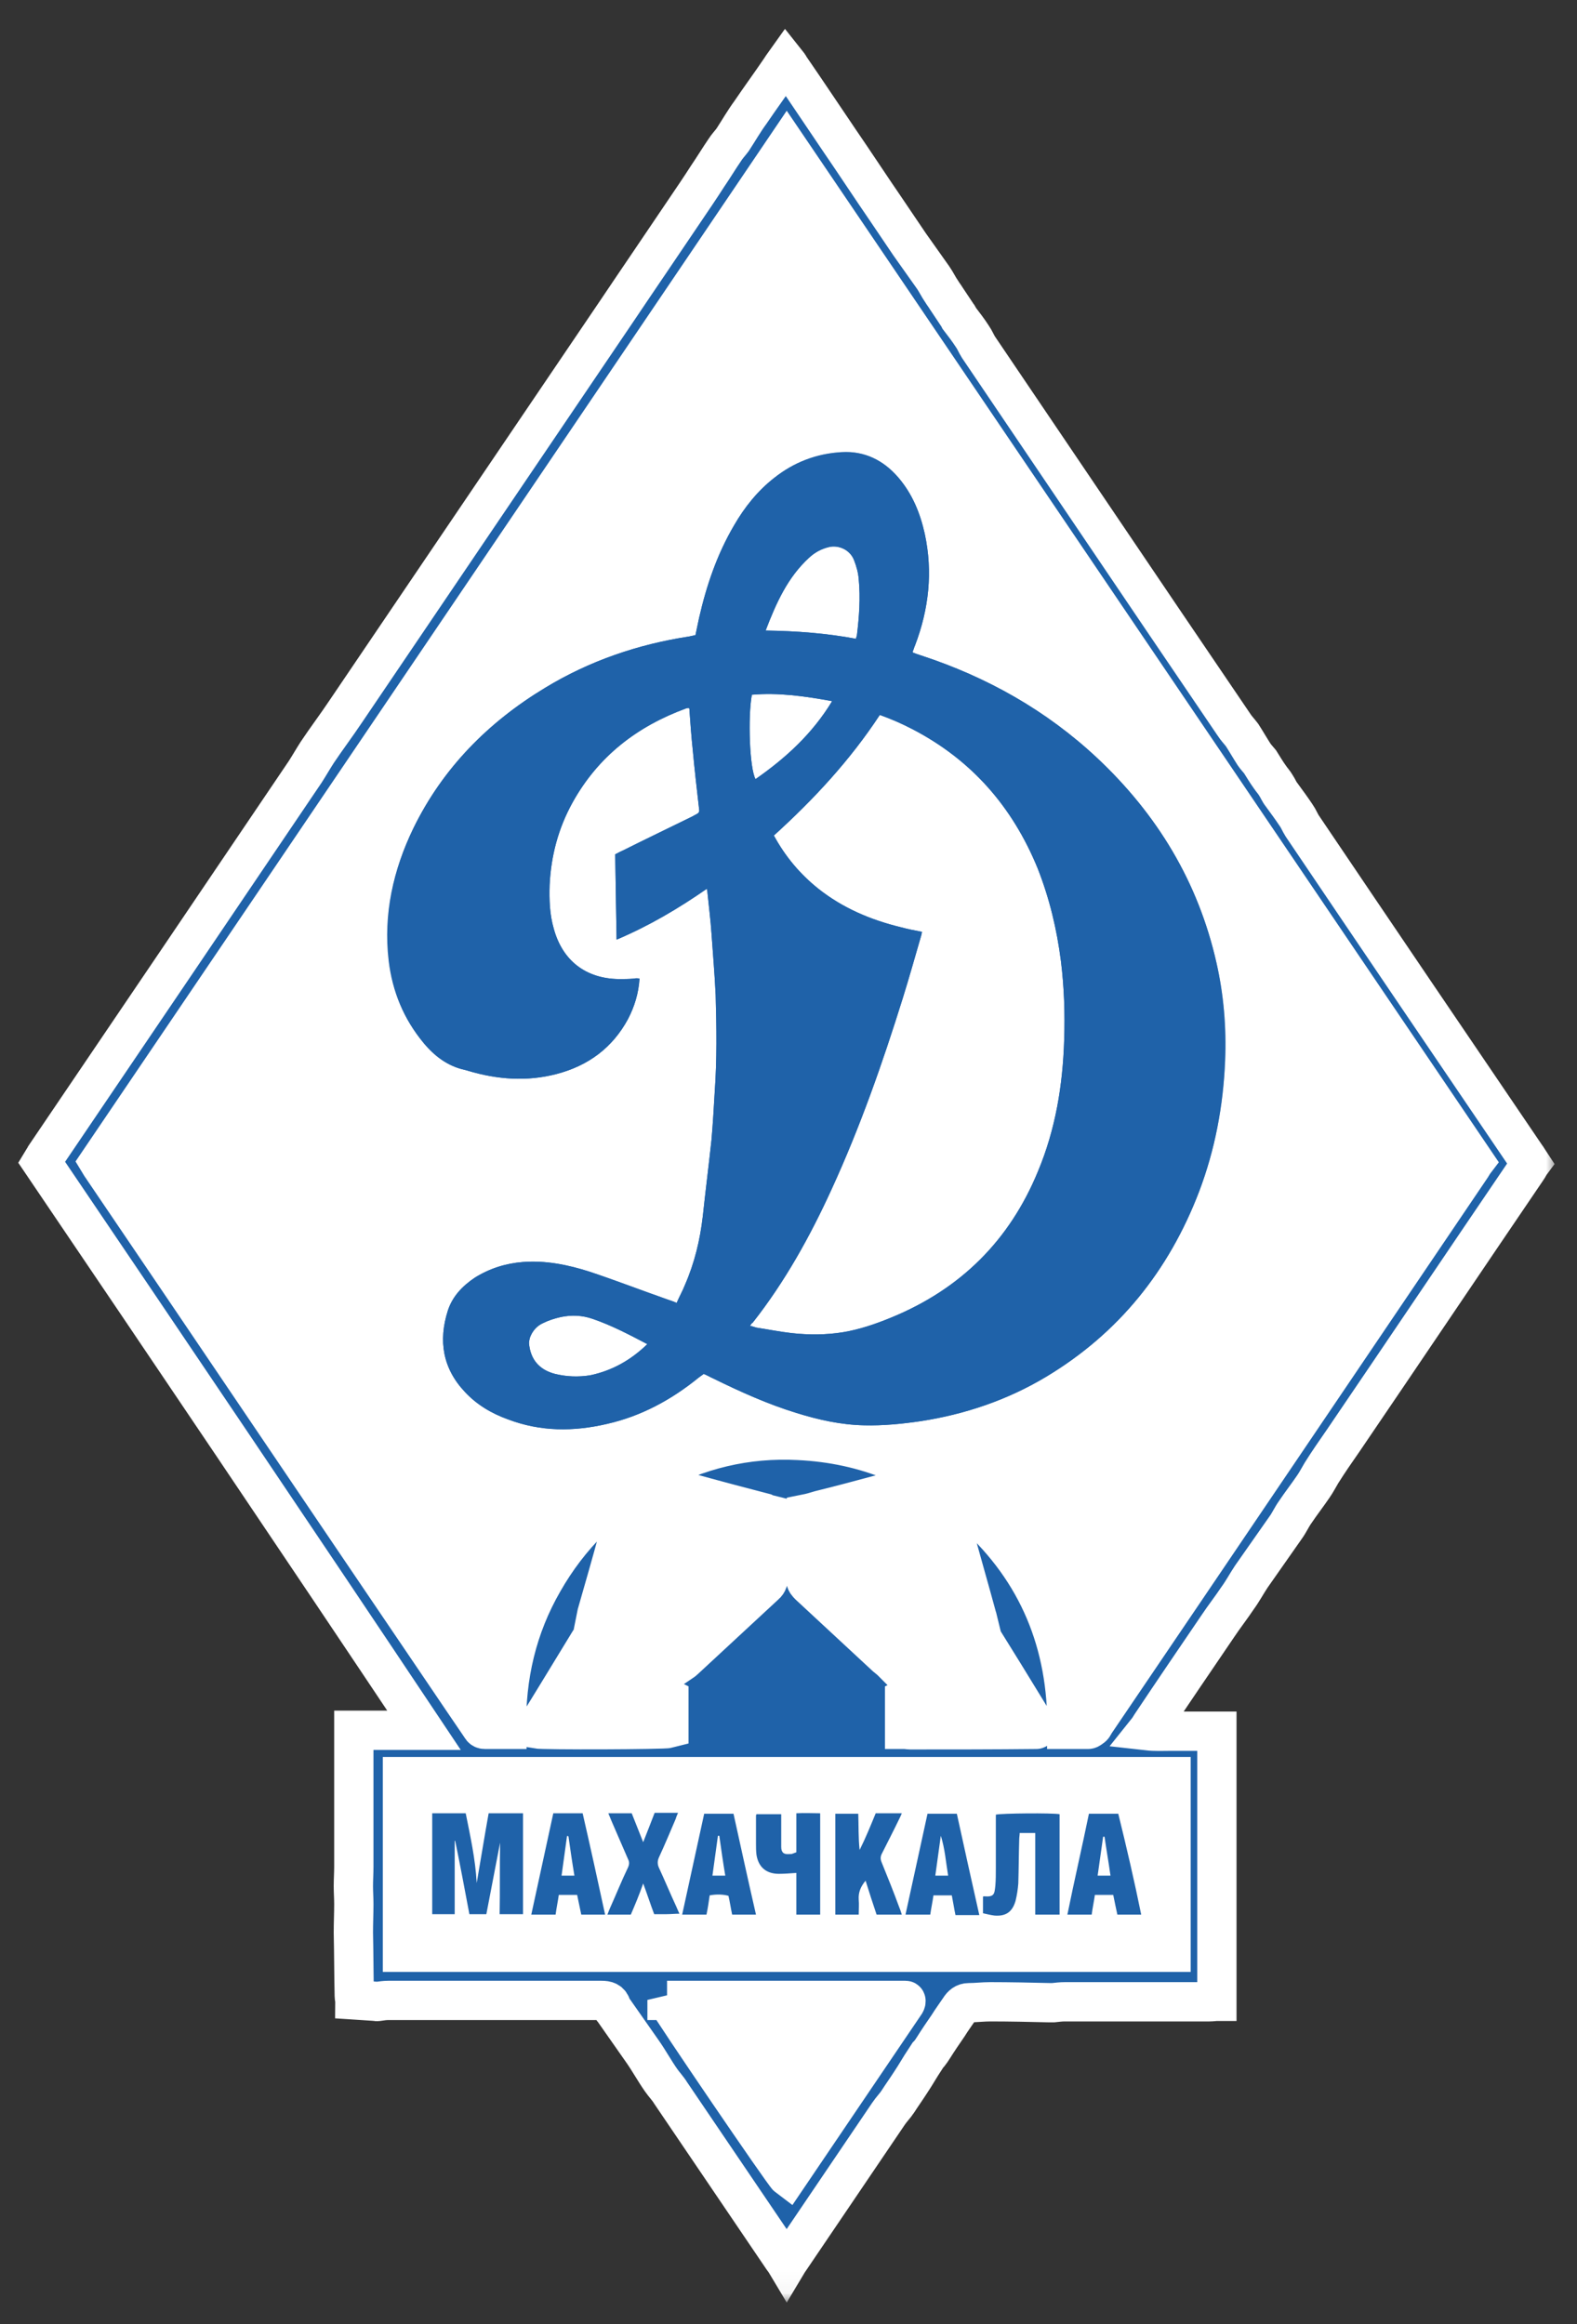
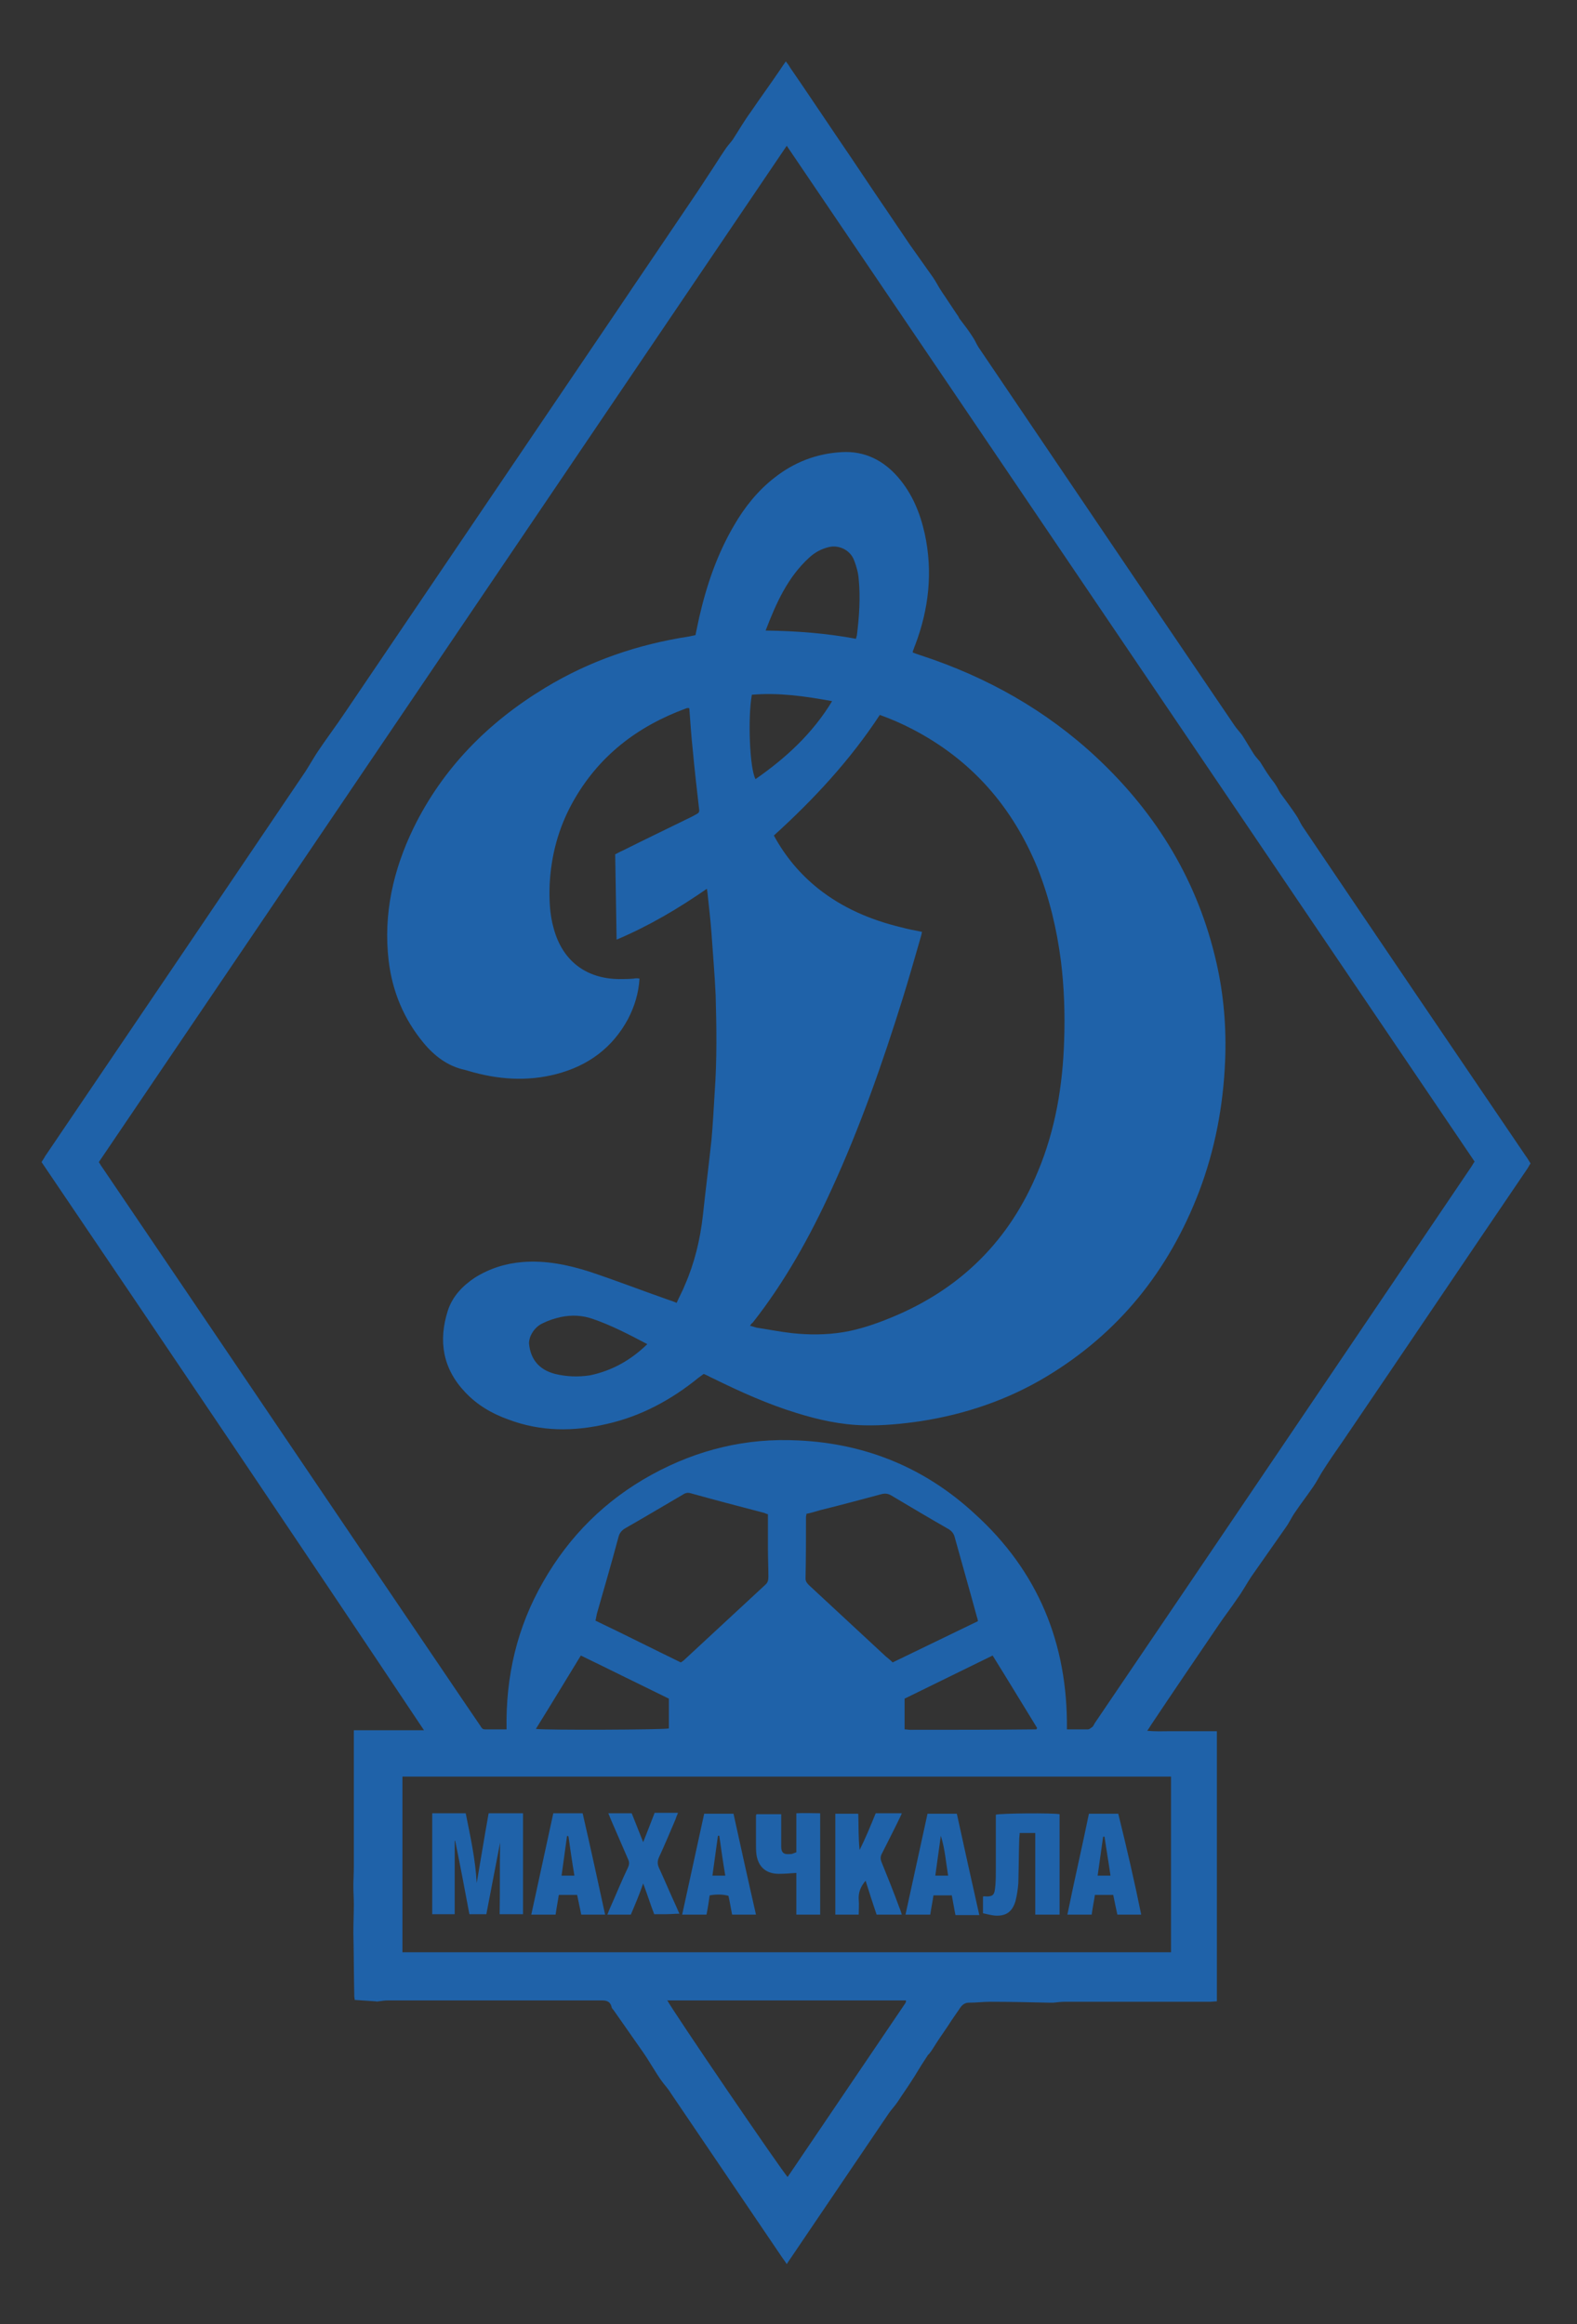
<svg xmlns="http://www.w3.org/2000/svg" width="76" height="112" viewBox="0 0 76 112" fill="none">
  <rect x="0" y="0" width="76" height="112" fill="#333333" stroke="none" />
-   <path d="M3.422 56L37.52 4.853L72.565 56L37.52 107.147L3.422 56Z" fill="white" />
-   <path d="M57.411 84.415H18.104V94.834H57.411V84.415Z" fill="white" />
  <path fill-rule="evenodd" clip-rule="evenodd" d="M2.002 56C2.068 55.889 2.135 55.801 2.179 55.713C6.356 49.547 10.533 43.381 14.71 37.193C14.909 36.883 15.085 36.574 15.284 36.264C15.726 35.601 16.212 34.96 16.654 34.297L29.716 15.004C30.799 13.39 31.904 11.777 32.987 10.164C33.362 9.611 33.738 9.059 34.092 8.506C34.379 8.086 34.644 7.644 34.932 7.224C35.042 7.048 35.175 6.915 35.307 6.738C35.595 6.296 35.86 5.832 36.169 5.412C36.633 4.727 37.12 4.064 37.584 3.379C37.672 3.246 37.76 3.114 37.871 2.959C37.959 3.069 38.026 3.158 38.07 3.246C38.865 4.396 39.639 5.567 40.435 6.738C41.208 7.865 41.959 9.014 42.733 10.142C43.109 10.694 43.462 11.225 43.838 11.777L44.965 13.368C45.12 13.589 45.23 13.832 45.385 14.053C45.451 14.164 45.54 14.274 45.606 14.385L46.136 15.181C46.181 15.225 46.203 15.291 46.225 15.335C46.446 15.623 46.667 15.91 46.866 16.219C46.976 16.374 47.042 16.551 47.153 16.728C50.114 21.104 53.054 25.457 56.015 29.833C57.164 31.535 58.314 33.214 59.463 34.916C59.573 35.093 59.728 35.248 59.861 35.425C60.06 35.734 60.236 36.043 60.435 36.353C60.524 36.485 60.634 36.596 60.723 36.706C60.877 36.949 61.032 37.215 61.209 37.458C61.297 37.59 61.408 37.701 61.496 37.855C61.585 37.988 61.651 38.165 61.761 38.297C62.005 38.629 62.248 38.961 62.469 39.292C62.579 39.447 62.645 39.624 62.756 39.8C66.336 45.105 69.916 50.386 73.519 55.691C73.607 55.801 73.674 55.934 73.762 56.066C73.696 56.155 73.651 56.265 73.585 56.353C70.624 60.707 67.684 65.083 64.723 69.437C64.369 69.945 64.016 70.454 63.684 70.984C63.551 71.205 63.441 71.426 63.286 71.647C62.999 72.067 62.69 72.465 62.424 72.862C62.248 73.106 62.137 73.371 61.96 73.614C61.408 74.41 60.855 75.183 60.303 75.979C60.082 76.31 59.883 76.686 59.64 77.017C59.33 77.482 58.999 77.901 58.69 78.365C57.607 79.957 56.524 81.548 55.463 83.139C55.419 83.206 55.374 83.294 55.286 83.404C55.684 83.449 56.037 83.427 56.413 83.427H58.645V96.444C58.535 96.444 58.424 96.466 58.292 96.466H51.33C51.131 96.466 50.954 96.488 50.755 96.51H50.579C49.628 96.488 48.678 96.466 47.728 96.466C47.374 96.466 47.042 96.51 46.689 96.51C46.49 96.51 46.357 96.621 46.247 96.797C46.07 97.062 45.871 97.328 45.694 97.615C45.451 97.969 45.208 98.322 44.987 98.676C44.921 98.786 44.855 98.875 44.788 98.963L44.722 99.029C44.501 99.361 44.28 99.714 44.081 100.046C44.015 100.157 43.949 100.245 43.882 100.355C43.683 100.665 43.462 100.974 43.263 101.284C43.131 101.483 42.954 101.66 42.821 101.859C41.252 104.179 39.661 106.522 38.092 108.842C38.048 108.908 37.981 108.996 37.915 109.107C37.849 108.996 37.782 108.908 37.716 108.82C35.926 106.168 34.114 103.516 32.324 100.864C32.191 100.642 32.014 100.466 31.86 100.245C31.55 99.803 31.285 99.317 30.976 98.875L29.583 96.886C29.539 96.82 29.473 96.775 29.473 96.709C29.406 96.444 29.23 96.4 28.986 96.4H18.71C18.555 96.4 18.4 96.422 18.246 96.444C18.201 96.444 18.157 96.466 18.113 96.444C17.782 96.422 17.45 96.4 17.096 96.377C17.096 96.311 17.074 96.267 17.074 96.201C17.052 95.184 17.052 94.145 17.03 93.129C17.03 92.665 17.052 92.2 17.052 91.758C17.052 91.471 17.03 91.184 17.03 90.897C17.03 90.587 17.052 90.256 17.052 89.946V83.382H20.434C14.312 74.211 8.168 65.105 2.002 56ZM51.418 83.338H52.435C52.501 83.338 52.568 83.272 52.634 83.228C52.7 83.183 52.722 83.095 52.767 83.029C58.822 74.1 64.856 65.172 70.911 56.221C70.955 56.155 70.999 56.066 71.066 55.978C60.016 39.668 48.987 23.358 37.915 7.025C26.843 23.38 15.815 39.69 4.764 56C4.831 56.111 4.897 56.221 4.963 56.309C10.466 64.42 15.947 72.553 21.45 80.664C22.003 81.482 22.555 82.299 23.13 83.139C23.196 83.228 23.218 83.338 23.373 83.338H24.412C24.367 80.775 24.92 78.41 26.18 76.222C27.439 74.012 29.185 72.288 31.395 71.072C33.605 69.857 35.97 69.282 38.49 69.415C41.738 69.57 44.589 70.741 46.976 72.951C50.026 75.713 51.463 79.205 51.418 83.338ZM19.395 94.079H56.435V85.615H19.395V94.079ZM32.147 96.377C32.39 96.864 37.782 104.776 37.959 104.908C39.838 102.124 41.738 99.339 43.617 96.554C43.639 96.51 43.661 96.488 43.661 96.444V96.422C43.661 96.422 43.661 96.4 43.639 96.4H32.147V96.377ZM47.131 78.123C47.109 78.034 47.109 77.99 47.087 77.946C46.733 76.642 46.357 75.338 46.004 74.056C45.96 73.901 45.871 73.791 45.739 73.702C44.81 73.172 43.882 72.62 42.954 72.067C42.799 71.979 42.667 71.957 42.49 72.001C41.495 72.266 40.523 72.531 39.528 72.774C39.307 72.841 39.086 72.907 38.865 72.951C38.865 73.017 38.843 73.061 38.843 73.084C38.843 74.078 38.843 75.073 38.821 76.067C38.821 76.222 38.91 76.31 38.998 76.399C40.236 77.548 41.451 78.675 42.689 79.824C42.799 79.913 42.91 80.001 43.02 80.112L47.131 78.123ZM37.009 72.973C36.921 72.951 36.876 72.929 36.832 72.907C35.639 72.597 34.467 72.288 33.274 71.957C33.119 71.912 33.009 71.957 32.876 72.045C31.97 72.575 31.042 73.128 30.114 73.658C29.937 73.769 29.848 73.901 29.804 74.078C29.473 75.316 29.119 76.531 28.765 77.769L28.699 78.1C30.092 78.763 31.44 79.448 32.81 80.112C32.876 80.067 32.92 80.045 32.965 80.001C34.269 78.785 35.572 77.592 36.876 76.376C37.009 76.266 37.031 76.133 37.031 75.979C37.031 75.537 37.009 75.073 37.009 74.631V72.973ZM47.838 79.78C46.402 80.487 44.987 81.172 43.595 81.858V83.338C43.705 83.338 43.772 83.36 43.86 83.36C45.893 83.36 47.904 83.36 49.938 83.338C49.938 83.338 49.96 83.338 49.96 83.316C49.96 83.316 49.96 83.294 49.982 83.272C49.275 82.123 48.567 80.951 47.838 79.78ZM32.235 81.858C30.821 81.172 29.406 80.465 27.992 79.78C27.263 80.974 26.555 82.145 25.826 83.316C26.224 83.382 31.992 83.36 32.235 83.294V81.858Z" fill="#1F62A9" />
  <mask id="mask0_209_162" style="mask-type:luminance" maskUnits="userSpaceOnUse" x="0" y="0" width="76" height="111">
-     <path d="M75.002 0.959H0.002V110.959H75.002V0.959Z" fill="white" />
-     <path fill-rule="evenodd" clip-rule="evenodd" d="M2.002 56C2.068 55.889 2.135 55.801 2.179 55.713C6.356 49.547 10.533 43.381 14.71 37.193C14.909 36.883 15.085 36.574 15.284 36.264C15.726 35.601 16.212 34.96 16.654 34.297L29.716 15.004C30.799 13.39 31.904 11.777 32.987 10.164C33.362 9.611 33.738 9.059 34.092 8.506C34.379 8.086 34.644 7.644 34.932 7.224C35.042 7.048 35.175 6.915 35.307 6.738C35.595 6.296 35.86 5.832 36.169 5.412C36.633 4.727 37.12 4.064 37.584 3.379C37.672 3.246 37.76 3.114 37.871 2.959C37.959 3.069 38.026 3.158 38.07 3.246C38.865 4.396 39.639 5.567 40.435 6.738C41.208 7.865 41.959 9.014 42.733 10.142C43.109 10.694 43.462 11.225 43.838 11.777L44.965 13.368C45.12 13.589 45.23 13.832 45.385 14.053C45.451 14.164 45.54 14.274 45.606 14.385L46.136 15.181C46.181 15.225 46.203 15.291 46.225 15.335C46.446 15.623 46.667 15.91 46.866 16.219C46.976 16.374 47.042 16.551 47.153 16.728C50.114 21.104 53.054 25.457 56.015 29.833C57.164 31.535 58.314 33.214 59.463 34.916C59.573 35.093 59.728 35.248 59.861 35.425C60.06 35.734 60.236 36.043 60.435 36.353C60.524 36.485 60.634 36.596 60.723 36.706C60.877 36.949 61.032 37.215 61.209 37.458C61.297 37.59 61.408 37.701 61.496 37.855C61.585 37.988 61.651 38.165 61.761 38.297C62.005 38.629 62.248 38.961 62.469 39.292C62.579 39.447 62.645 39.624 62.756 39.8C66.336 45.105 69.916 50.386 73.519 55.691C73.607 55.801 73.674 55.934 73.762 56.066C73.696 56.155 73.651 56.265 73.585 56.353C70.624 60.707 67.684 65.083 64.723 69.437C64.369 69.945 64.016 70.454 63.684 70.984C63.551 71.205 63.441 71.426 63.286 71.647C62.999 72.067 62.69 72.465 62.424 72.862C62.248 73.106 62.137 73.371 61.96 73.614C61.408 74.41 60.855 75.183 60.303 75.979C60.082 76.31 59.883 76.686 59.64 77.017C59.33 77.482 58.999 77.901 58.69 78.365C57.607 79.957 56.524 81.548 55.463 83.139C55.419 83.206 55.374 83.294 55.286 83.404C55.684 83.449 56.037 83.427 56.413 83.427H58.645V96.444C58.535 96.444 58.424 96.466 58.292 96.466H51.33C51.131 96.466 50.954 96.488 50.755 96.51H50.579C49.628 96.488 48.678 96.466 47.728 96.466C47.374 96.466 47.042 96.51 46.689 96.51C46.49 96.51 46.357 96.621 46.247 96.797C46.07 97.062 45.871 97.328 45.694 97.615C45.451 97.969 45.208 98.322 44.987 98.676C44.921 98.786 44.855 98.875 44.788 98.963L44.722 99.029C44.501 99.361 44.28 99.714 44.081 100.046C44.015 100.157 43.949 100.245 43.882 100.355C43.683 100.665 43.462 100.974 43.263 101.284C43.131 101.483 42.954 101.66 42.821 101.859C41.252 104.179 39.661 106.522 38.092 108.842C38.048 108.908 37.981 108.996 37.915 109.107C37.849 108.996 37.782 108.908 37.716 108.82C35.926 106.168 34.114 103.516 32.324 100.864C32.191 100.642 32.014 100.466 31.86 100.245C31.55 99.803 31.285 99.317 30.976 98.875L29.583 96.886C29.539 96.82 29.473 96.775 29.473 96.709C29.406 96.444 29.23 96.4 28.986 96.4H18.71C18.555 96.4 18.4 96.422 18.246 96.444C18.201 96.444 18.157 96.466 18.113 96.444C17.782 96.422 17.45 96.4 17.096 96.377C17.096 96.311 17.074 96.267 17.074 96.201C17.052 95.184 17.052 94.145 17.03 93.129C17.03 92.665 17.052 92.2 17.052 91.758C17.052 91.471 17.03 91.184 17.03 90.897C17.03 90.587 17.052 90.256 17.052 89.946V83.382H20.434C14.312 74.211 8.168 65.105 2.002 56ZM51.418 83.338H52.435C52.501 83.338 52.568 83.272 52.634 83.228C52.7 83.183 52.722 83.095 52.767 83.029C58.822 74.1 64.856 65.172 70.911 56.221C70.955 56.155 70.999 56.066 71.066 55.978C60.016 39.668 48.987 23.358 37.915 7.025C26.843 23.38 15.815 39.69 4.764 56C4.831 56.111 4.897 56.221 4.963 56.309C10.466 64.42 15.947 72.553 21.45 80.664C22.003 81.482 22.555 82.299 23.13 83.139C23.196 83.228 23.218 83.338 23.373 83.338H24.412C24.367 80.775 24.92 78.41 26.18 76.222C27.439 74.012 29.185 72.288 31.395 71.072C33.605 69.857 35.97 69.282 38.49 69.415C41.738 69.57 44.589 70.741 46.976 72.951C50.026 75.713 51.463 79.205 51.418 83.338ZM19.395 94.079H56.435V85.615H19.395V94.079ZM32.147 96.377C32.39 96.864 37.782 104.776 37.959 104.908C39.838 102.124 41.738 99.339 43.617 96.554C43.639 96.51 43.661 96.488 43.661 96.444V96.422C43.661 96.422 43.661 96.4 43.639 96.4H32.147V96.377ZM47.131 78.123C47.109 78.034 47.109 77.99 47.087 77.946C46.733 76.642 46.357 75.338 46.004 74.056C45.96 73.901 45.871 73.791 45.739 73.702C44.81 73.172 43.882 72.62 42.954 72.067C42.799 71.979 42.667 71.957 42.49 72.001C41.495 72.266 40.523 72.531 39.528 72.774C39.307 72.841 39.086 72.907 38.865 72.951C38.865 73.017 38.843 73.061 38.843 73.084C38.843 74.078 38.843 75.073 38.821 76.067C38.821 76.222 38.91 76.31 38.998 76.399C40.236 77.548 41.451 78.675 42.689 79.824C42.799 79.913 42.91 80.001 43.02 80.112L47.131 78.123ZM37.009 72.973C36.921 72.951 36.876 72.929 36.832 72.907C35.639 72.597 34.467 72.288 33.274 71.957C33.119 71.912 33.009 71.957 32.876 72.045C31.97 72.575 31.042 73.128 30.114 73.658C29.937 73.769 29.848 73.901 29.804 74.078C29.473 75.316 29.119 76.531 28.765 77.769L28.699 78.1C30.092 78.763 31.44 79.448 32.81 80.112C32.876 80.067 32.92 80.045 32.965 80.001C34.269 78.785 35.572 77.592 36.876 76.376C37.009 76.266 37.031 76.133 37.031 75.979C37.031 75.537 37.009 75.073 37.009 74.631V72.973ZM47.838 79.78C46.402 80.487 44.987 81.172 43.595 81.858V83.338C43.705 83.338 43.772 83.36 43.86 83.36C45.893 83.36 47.904 83.36 49.938 83.338C49.938 83.338 49.96 83.338 49.96 83.316C49.96 83.316 49.96 83.294 49.982 83.272C49.275 82.123 48.567 80.951 47.838 79.78ZM32.235 81.858C30.821 81.172 29.406 80.465 27.992 79.78C27.263 80.974 26.555 82.145 25.826 83.316C26.224 83.382 31.992 83.36 32.235 83.294V81.858Z" fill="black" />
-   </mask>
+     </mask>
  <g mask="url(#mask0_209_162)">
    <path fill-rule="evenodd" clip-rule="evenodd" d="M2.002 56C2.068 55.889 2.135 55.801 2.179 55.713C6.356 49.547 10.533 43.381 14.71 37.193C14.909 36.883 15.085 36.574 15.284 36.264C15.726 35.601 16.212 34.96 16.654 34.297L29.716 15.004C30.799 13.39 31.904 11.777 32.987 10.164C33.362 9.611 33.738 9.059 34.092 8.506C34.379 8.086 34.644 7.644 34.932 7.224C35.042 7.048 35.175 6.915 35.307 6.738C35.595 6.296 35.86 5.832 36.169 5.412C36.633 4.727 37.12 4.064 37.584 3.379C37.672 3.246 37.76 3.114 37.871 2.959C37.959 3.069 38.026 3.158 38.07 3.246C38.865 4.396 39.639 5.567 40.435 6.738C41.208 7.865 41.959 9.014 42.733 10.142C43.109 10.694 43.462 11.225 43.838 11.777L44.965 13.368C45.12 13.589 45.23 13.832 45.385 14.053C45.451 14.164 45.54 14.274 45.606 14.385L46.136 15.181C46.181 15.225 46.203 15.291 46.225 15.335C46.446 15.623 46.667 15.91 46.866 16.219C46.976 16.374 47.042 16.551 47.153 16.728C50.114 21.104 53.054 25.457 56.015 29.833C57.164 31.535 58.314 33.214 59.463 34.916C59.573 35.093 59.728 35.248 59.861 35.425C60.06 35.734 60.236 36.043 60.435 36.353C60.524 36.485 60.634 36.596 60.723 36.706C60.877 36.949 61.032 37.215 61.209 37.458C61.297 37.59 61.408 37.701 61.496 37.855C61.585 37.988 61.651 38.165 61.761 38.297C62.005 38.629 62.248 38.961 62.469 39.292C62.579 39.447 62.645 39.624 62.756 39.8C66.336 45.105 69.916 50.386 73.519 55.691C73.607 55.801 73.674 55.934 73.762 56.066C73.696 56.155 73.651 56.265 73.585 56.353C70.624 60.707 67.684 65.083 64.723 69.437C64.369 69.945 64.016 70.454 63.684 70.984C63.551 71.205 63.441 71.426 63.286 71.647C62.999 72.067 62.69 72.465 62.424 72.862C62.248 73.106 62.137 73.371 61.96 73.614C61.408 74.41 60.855 75.183 60.303 75.979C60.082 76.31 59.883 76.686 59.64 77.017C59.33 77.482 58.999 77.901 58.69 78.365C57.607 79.957 56.524 81.548 55.463 83.139C55.419 83.206 55.374 83.294 55.286 83.404C55.684 83.449 56.037 83.427 56.413 83.427H58.645V96.444C58.535 96.444 58.424 96.466 58.292 96.466H51.33C51.131 96.466 50.954 96.488 50.755 96.51H50.579C49.628 96.488 48.678 96.466 47.728 96.466C47.374 96.466 47.042 96.51 46.689 96.51C46.49 96.51 46.357 96.621 46.247 96.797C46.07 97.062 45.871 97.328 45.694 97.615C45.451 97.969 45.208 98.322 44.987 98.676C44.921 98.786 44.855 98.875 44.788 98.963L44.722 99.029C44.501 99.361 44.28 99.714 44.081 100.046C44.015 100.157 43.949 100.245 43.882 100.355C43.683 100.665 43.462 100.974 43.263 101.284C43.131 101.483 42.954 101.66 42.821 101.859C41.252 104.179 39.661 106.522 38.092 108.842C38.048 108.908 37.981 108.996 37.915 109.107C37.849 108.996 37.782 108.908 37.716 108.82C35.926 106.168 34.114 103.516 32.324 100.864C32.191 100.642 32.014 100.466 31.86 100.245C31.55 99.803 31.285 99.317 30.976 98.875L29.583 96.886C29.539 96.82 29.473 96.775 29.473 96.709C29.406 96.444 29.23 96.4 28.986 96.4H18.71C18.555 96.4 18.4 96.422 18.246 96.444C18.201 96.444 18.157 96.466 18.113 96.444C17.782 96.422 17.45 96.4 17.096 96.377C17.096 96.311 17.074 96.267 17.074 96.201C17.052 95.184 17.052 94.145 17.03 93.129C17.03 92.665 17.052 92.2 17.052 91.758C17.052 91.471 17.03 91.184 17.03 90.897C17.03 90.587 17.052 90.256 17.052 89.946V83.382H20.434C14.312 74.211 8.168 65.105 2.002 56ZM51.418 83.338H52.435C52.501 83.338 52.568 83.272 52.634 83.228C52.7 83.183 52.722 83.095 52.767 83.029C58.822 74.1 64.856 65.172 70.911 56.221C70.955 56.155 70.999 56.066 71.066 55.978C60.016 39.668 48.987 23.358 37.915 7.025C26.843 23.38 15.815 39.69 4.764 56C4.831 56.111 4.897 56.221 4.963 56.309C10.466 64.42 15.947 72.553 21.45 80.664C22.003 81.482 22.555 82.299 23.13 83.139C23.196 83.228 23.218 83.338 23.373 83.338H24.412C24.367 80.775 24.92 78.41 26.18 76.222C27.439 74.012 29.185 72.288 31.395 71.072C33.605 69.857 35.97 69.282 38.49 69.415C41.738 69.57 44.589 70.741 46.976 72.951C50.026 75.713 51.463 79.205 51.418 83.338ZM19.395 94.079H56.435V85.615H19.395V94.079ZM32.147 96.377C32.39 96.864 37.782 104.776 37.959 104.908C39.838 102.124 41.738 99.339 43.617 96.554C43.639 96.51 43.661 96.488 43.661 96.444V96.422C43.661 96.422 43.661 96.4 43.639 96.4H32.147V96.377ZM47.131 78.123C47.109 78.034 47.109 77.99 47.087 77.946C46.733 76.642 46.357 75.338 46.004 74.056C45.96 73.901 45.871 73.791 45.739 73.702C44.81 73.172 43.882 72.62 42.954 72.067C42.799 71.979 42.667 71.957 42.49 72.001C41.495 72.266 40.523 72.531 39.528 72.774C39.307 72.841 39.086 72.907 38.865 72.951C38.865 73.017 38.843 73.061 38.843 73.084C38.843 74.078 38.843 75.073 38.821 76.067C38.821 76.222 38.91 76.31 38.998 76.399C40.236 77.548 41.451 78.675 42.689 79.824C42.799 79.913 42.91 80.001 43.02 80.112L47.131 78.123ZM37.009 72.973C36.921 72.951 36.876 72.929 36.832 72.907C35.639 72.597 34.467 72.288 33.274 71.957C33.119 71.912 33.009 71.957 32.876 72.045C31.97 72.575 31.042 73.128 30.114 73.658C29.937 73.769 29.848 73.901 29.804 74.078C29.473 75.316 29.119 76.531 28.765 77.769L28.699 78.1C30.092 78.763 31.44 79.448 32.81 80.112C32.876 80.067 32.92 80.045 32.965 80.001C34.269 78.785 35.572 77.592 36.876 76.376C37.009 76.266 37.031 76.133 37.031 75.979C37.031 75.537 37.009 75.073 37.009 74.631V72.973ZM47.838 79.78C46.402 80.487 44.987 81.172 43.595 81.858V83.338C43.705 83.338 43.772 83.36 43.86 83.36C45.893 83.36 47.904 83.36 49.938 83.338C49.938 83.338 49.96 83.338 49.96 83.316C49.96 83.316 49.96 83.294 49.982 83.272C49.275 82.123 48.567 80.951 47.838 79.78ZM32.235 81.858C30.821 81.172 29.406 80.465 27.992 79.78C27.263 80.974 26.555 82.145 25.826 83.316C26.224 83.382 31.992 83.36 32.235 83.294V81.858Z" stroke="white" stroke-width="1.894" />
  </g>
  <mask id="mask1_209_162" style="mask-type:luminance" maskUnits="userSpaceOnUse" x="2" y="2" width="72" height="108">
    <path d="M2.238 3.196H73.525V108.804H2.238V3.196Z" fill="white" stroke="white" stroke-width="0.474" />
  </mask>
  <g mask="url(#mask1_209_162)">
    <path fill-rule="evenodd" clip-rule="evenodd" d="M30.82 47.16C30.776 47.867 30.577 48.508 30.267 49.105C29.516 50.497 28.345 51.359 26.82 51.757C25.383 52.132 23.969 52.022 22.554 51.602C22.51 51.58 22.466 51.58 22.4 51.558C21.582 51.381 20.941 50.895 20.41 50.254C19.46 49.105 18.908 47.779 18.731 46.298C18.466 44.044 18.952 41.922 19.924 39.911C21.339 37.016 23.527 34.806 26.267 33.148C28.411 31.844 30.753 31.049 33.207 30.673C33.317 30.651 33.406 30.629 33.516 30.607C33.582 30.319 33.627 30.054 33.693 29.767C34.047 28.22 34.555 26.717 35.373 25.325C35.881 24.441 36.522 23.645 37.317 23.026C38.268 22.275 39.351 21.855 40.566 21.788C41.671 21.722 42.577 22.186 43.285 23.004C43.97 23.8 44.345 24.728 44.566 25.722C44.964 27.557 44.765 29.347 44.102 31.093C44.058 31.181 44.036 31.292 43.992 31.38V31.446C44.102 31.491 44.235 31.535 44.367 31.579C47.55 32.618 50.423 34.231 52.876 36.529C55.771 39.248 57.738 42.496 58.622 46.386C58.976 47.933 59.108 49.525 59.042 51.116C58.954 53.282 58.556 55.403 57.782 57.437C56.324 61.238 53.915 64.243 50.423 66.343C48.544 67.47 46.511 68.155 44.367 68.487C43.461 68.619 42.555 68.708 41.649 68.686C40.522 68.663 39.439 68.42 38.378 68.089C37.008 67.669 35.682 67.072 34.378 66.431C34.223 66.365 34.091 66.277 33.914 66.21C33.825 66.277 33.759 66.321 33.671 66.387C32.367 67.448 30.908 68.244 29.251 68.619C27.637 68.995 26.046 68.995 24.477 68.398C23.681 68.111 22.974 67.691 22.4 67.072C21.339 65.945 21.118 64.619 21.582 63.16C21.803 62.475 22.289 61.967 22.886 61.569C23.593 61.127 24.367 60.884 25.184 60.818C26.289 60.729 27.372 60.95 28.411 61.282C29.671 61.702 30.93 62.188 32.19 62.63C32.323 62.674 32.455 62.718 32.61 62.785C32.743 62.475 32.897 62.21 33.008 61.923C33.472 60.862 33.737 59.757 33.87 58.608C34.002 57.37 34.157 56.155 34.29 54.917C34.356 54.144 34.4 53.392 34.444 52.619C34.555 51.072 34.533 49.502 34.489 47.955C34.444 46.961 34.356 45.966 34.29 44.994C34.245 44.331 34.157 43.646 34.091 42.983C34.091 42.939 34.069 42.916 34.069 42.828C32.698 43.778 31.284 44.618 29.715 45.281C29.693 43.889 29.671 42.519 29.648 41.17C29.781 41.104 29.892 41.038 30.002 40.994C31.107 40.441 32.212 39.911 33.339 39.358C33.428 39.314 33.494 39.27 33.582 39.226C33.671 39.181 33.715 39.115 33.693 39.005C33.582 38.032 33.472 37.082 33.383 36.11C33.317 35.491 33.273 34.872 33.229 34.253C33.229 34.209 33.229 34.165 33.207 34.12C33.14 34.12 33.096 34.12 33.052 34.143C30.709 35.005 28.831 36.441 27.593 38.673C26.908 39.911 26.555 41.237 26.488 42.651C26.466 43.358 26.488 44.066 26.687 44.751C27.107 46.298 28.234 47.16 29.825 47.182C30.069 47.182 30.289 47.182 30.533 47.16C30.643 47.138 30.732 47.138 30.82 47.16ZM36.146 63.89C36.257 63.912 36.367 63.956 36.455 63.978C37.03 64.067 37.583 64.177 38.157 64.243C38.975 64.332 39.815 64.332 40.632 64.199C41.428 64.067 42.202 63.801 42.953 63.492C46.29 62.122 48.655 59.779 50.025 56.442C50.865 54.431 51.218 52.309 51.285 50.121C51.329 48.861 51.285 47.58 51.13 46.32C50.931 44.773 50.578 43.292 50.003 41.834C48.788 38.872 46.821 36.618 43.97 35.137C43.461 34.872 42.953 34.651 42.401 34.452C40.964 36.64 39.218 38.519 37.295 40.264C37.848 41.281 38.555 42.121 39.439 42.828C40.61 43.756 41.958 44.331 43.417 44.684C43.749 44.773 44.08 44.839 44.434 44.906C44.412 44.994 44.412 45.038 44.389 45.105C44.102 46.099 43.815 47.116 43.505 48.11C42.533 51.226 41.45 54.32 40.08 57.304C39.041 59.58 37.826 61.768 36.279 63.735C36.212 63.779 36.19 63.824 36.146 63.89ZM36.898 30.386C38.4 30.408 39.837 30.518 41.251 30.783C41.273 30.717 41.273 30.673 41.295 30.629C41.406 29.723 41.472 28.816 41.384 27.91C41.362 27.601 41.273 27.291 41.163 27.004C40.964 26.474 40.389 26.253 39.947 26.363C39.572 26.452 39.262 26.628 38.997 26.872C37.958 27.822 37.406 29.06 36.898 30.386ZM31.196 64.774C30.311 64.31 29.472 63.868 28.566 63.558C28.057 63.381 27.549 63.359 27.019 63.47C26.731 63.536 26.444 63.625 26.179 63.757C25.869 63.89 25.648 64.155 25.538 64.464C25.516 64.553 25.494 64.641 25.494 64.73C25.56 65.503 25.98 66.011 26.753 66.21C27.306 66.343 27.858 66.365 28.433 66.277C29.494 66.056 30.4 65.547 31.196 64.774ZM36.234 33.48C36.036 34.563 36.124 37.038 36.411 37.546C37.87 36.529 39.152 35.358 40.102 33.789C38.776 33.546 37.516 33.369 36.234 33.48ZM24.101 88.797L23.438 92.245H22.621C22.4 91.073 22.179 89.88 21.936 88.709H21.913V92.245H20.83V87.382H22.444C22.665 88.487 22.908 89.57 22.974 90.742C23.173 89.593 23.35 88.487 23.549 87.382H25.206V92.245H24.079C24.101 91.118 24.079 89.968 24.101 88.797ZM49.892 92.267V88.333H49.141C49.141 88.443 49.119 88.532 49.119 88.642C49.097 89.349 49.097 90.057 49.075 90.764C49.053 91.051 49.008 91.338 48.942 91.604C48.788 92.134 48.478 92.355 47.926 92.311C47.749 92.289 47.572 92.245 47.373 92.2V91.405C47.395 91.383 47.395 91.383 47.417 91.383C47.926 91.427 47.926 91.272 47.97 90.852C47.992 90.587 47.992 90.3 47.992 90.034V87.449C48.235 87.382 50.732 87.36 51.064 87.427V92.267H49.892ZM42.202 87.382H43.461C43.417 87.493 43.373 87.581 43.329 87.67C43.063 88.222 42.776 88.775 42.511 89.305C42.423 89.46 42.423 89.593 42.489 89.747C42.776 90.454 43.063 91.162 43.329 91.891C43.373 92.001 43.417 92.112 43.461 92.267H42.246C42.069 91.736 41.892 91.206 41.715 90.631C41.472 90.919 41.362 91.206 41.384 91.537C41.406 91.781 41.384 92.001 41.384 92.267H40.257V87.405H41.362C41.384 87.979 41.362 88.576 41.428 89.15C41.715 88.576 41.958 87.979 42.202 87.382ZM29.162 92.267H28.013C27.947 91.957 27.881 91.648 27.814 91.316H26.93C26.886 91.626 26.82 91.935 26.776 92.267H25.604C25.958 90.631 26.311 89.018 26.665 87.382H28.079C28.455 89.018 28.809 90.631 29.162 92.267ZM27.394 88.487C27.372 88.487 27.35 88.487 27.328 88.466L27.063 90.388H27.682C27.571 89.725 27.483 89.106 27.394 88.487ZM34.047 92.267H32.875C33.229 90.631 33.582 89.018 33.936 87.405H35.35C35.704 89.018 36.058 90.631 36.433 92.267H35.284C35.218 91.957 35.174 91.648 35.107 91.361C34.886 91.294 34.555 91.272 34.201 91.338C34.157 91.648 34.113 91.957 34.047 92.267ZM34.665 88.466H34.599L34.334 90.388H34.953C34.842 89.725 34.754 89.106 34.665 88.466ZM43.638 92.267C43.992 90.631 44.345 89.018 44.699 87.405H46.113C46.467 89.018 46.821 90.631 47.196 92.289H46.047C45.981 91.979 45.937 91.67 45.87 91.338H44.986C44.942 91.648 44.876 91.957 44.831 92.267H43.638ZM45.693 90.388C45.583 89.725 45.539 89.084 45.34 88.466L45.075 90.388H45.693ZM54.998 92.267H53.849C53.782 91.957 53.716 91.648 53.65 91.316H52.766C52.721 91.626 52.655 91.935 52.611 92.267H51.44C51.771 90.631 52.147 89.018 52.478 87.405H53.893C54.291 89.018 54.666 90.631 54.998 92.267ZM53.23 88.51H53.163C53.075 89.129 52.987 89.747 52.898 90.388H53.517C53.429 89.747 53.318 89.129 53.23 88.51ZM30.4 92.267H29.273C29.317 92.134 29.361 92.046 29.405 91.935C29.693 91.294 29.958 90.631 30.267 89.99C30.334 89.836 30.334 89.725 30.267 89.593C30.002 88.974 29.737 88.377 29.472 87.758C29.427 87.648 29.383 87.537 29.317 87.382H30.444C30.621 87.825 30.798 88.267 30.997 88.775C31.196 88.267 31.372 87.825 31.549 87.36H32.676C32.632 87.471 32.588 87.559 32.566 87.648C32.3 88.267 32.035 88.907 31.748 89.526C31.682 89.681 31.682 89.836 31.748 89.99C32.035 90.609 32.3 91.25 32.588 91.869C32.632 91.979 32.676 92.068 32.743 92.222C32.522 92.222 32.323 92.245 32.124 92.245H31.527C31.35 91.781 31.196 91.294 30.997 90.764C30.798 91.338 30.599 91.803 30.4 92.267ZM37.649 87.405V88.996C37.649 89.261 37.759 89.371 38.025 89.349C38.091 89.349 38.157 89.349 38.201 89.327C38.268 89.305 38.312 89.283 38.378 89.261V87.382C38.776 87.36 39.152 87.382 39.527 87.382V92.267H38.378V90.256C38.069 90.278 37.803 90.3 37.538 90.3C36.92 90.3 36.544 89.968 36.455 89.371C36.433 89.195 36.433 88.996 36.433 88.819V87.493C36.433 87.471 36.455 87.449 36.455 87.427H37.649V87.405Z" fill="#1F62A9" />
    <mask id="mask2_209_162" style="mask-type:luminance" maskUnits="userSpaceOnUse" x="19" y="21" width="40" height="50">
      <path d="M58.831 21.902H19.05V70.207H58.831V21.902Z" fill="white" />
    </mask>
    <g mask="url(#mask2_209_162)">
-       <path fill-rule="evenodd" clip-rule="evenodd" d="M30.82 47.16C30.776 47.867 30.577 48.508 30.267 49.105C29.516 50.497 28.345 51.359 26.82 51.757C25.383 52.132 23.969 52.022 22.554 51.602C22.51 51.58 22.466 51.58 22.4 51.558C21.582 51.381 20.941 50.895 20.41 50.254C19.46 49.105 18.908 47.779 18.731 46.298C18.466 44.044 18.952 41.922 19.924 39.911C21.339 37.016 23.527 34.806 26.267 33.148C28.411 31.844 30.753 31.049 33.207 30.673C33.317 30.651 33.406 30.629 33.516 30.607C33.582 30.319 33.627 30.054 33.693 29.767C34.047 28.22 34.555 26.717 35.373 25.325C35.881 24.441 36.522 23.645 37.317 23.026C38.268 22.275 39.351 21.855 40.566 21.788C41.671 21.722 42.577 22.186 43.285 23.004C43.97 23.8 44.345 24.728 44.566 25.722C44.964 27.557 44.765 29.347 44.102 31.093C44.058 31.181 44.036 31.292 43.992 31.38V31.446C44.102 31.491 44.235 31.535 44.367 31.579C47.55 32.618 50.423 34.231 52.876 36.529C55.771 39.248 57.738 42.496 58.622 46.386C58.976 47.933 59.108 49.525 59.042 51.116C58.954 53.282 58.556 55.403 57.782 57.437C56.324 61.238 53.915 64.243 50.423 66.343C48.544 67.47 46.511 68.155 44.367 68.487C43.461 68.619 42.555 68.708 41.649 68.686C40.522 68.663 39.439 68.42 38.378 68.089C37.008 67.669 35.682 67.072 34.378 66.431C34.223 66.365 34.091 66.277 33.914 66.21C33.825 66.277 33.759 66.321 33.671 66.387C32.367 67.448 30.908 68.244 29.251 68.619C27.637 68.995 26.046 68.995 24.477 68.398C23.681 68.111 22.974 67.691 22.4 67.072C21.339 65.945 21.118 64.619 21.582 63.16C21.803 62.475 22.289 61.967 22.886 61.569C23.593 61.127 24.367 60.884 25.184 60.818C26.289 60.729 27.372 60.95 28.411 61.282C29.671 61.702 30.93 62.188 32.19 62.63C32.323 62.674 32.455 62.718 32.61 62.785C32.743 62.475 32.897 62.21 33.008 61.923C33.472 60.862 33.737 59.757 33.87 58.608C34.002 57.37 34.157 56.155 34.29 54.917C34.356 54.144 34.4 53.392 34.444 52.619C34.555 51.072 34.533 49.502 34.489 47.955C34.444 46.961 34.356 45.966 34.29 44.994C34.245 44.331 34.157 43.646 34.091 42.983C34.091 42.939 34.069 42.916 34.069 42.828C32.698 43.778 31.284 44.618 29.715 45.281C29.693 43.889 29.671 42.519 29.648 41.17C29.781 41.104 29.892 41.038 30.002 40.994C31.107 40.441 32.212 39.911 33.339 39.358C33.428 39.314 33.494 39.27 33.582 39.226C33.671 39.181 33.715 39.115 33.693 39.005C33.582 38.032 33.472 37.082 33.383 36.11C33.317 35.491 33.273 34.872 33.229 34.253C33.229 34.209 33.229 34.165 33.207 34.12C33.14 34.12 33.096 34.12 33.052 34.143C30.709 35.005 28.831 36.441 27.593 38.673C26.908 39.911 26.555 41.237 26.488 42.651C26.466 43.358 26.488 44.066 26.687 44.751C27.107 46.298 28.234 47.16 29.825 47.182C30.069 47.182 30.289 47.182 30.533 47.16C30.643 47.138 30.732 47.138 30.82 47.16ZM36.146 63.89C36.257 63.912 36.367 63.956 36.455 63.978C37.03 64.067 37.583 64.177 38.157 64.243C38.975 64.332 39.815 64.332 40.632 64.199C41.428 64.067 42.202 63.801 42.953 63.492C46.29 62.122 48.655 59.779 50.025 56.442C50.865 54.431 51.218 52.309 51.285 50.121C51.329 48.861 51.285 47.58 51.13 46.32C50.931 44.773 50.578 43.292 50.003 41.834C48.788 38.872 46.821 36.618 43.97 35.137C43.461 34.872 42.953 34.651 42.401 34.452C40.964 36.64 39.218 38.519 37.295 40.264C37.848 41.281 38.555 42.121 39.439 42.828C40.61 43.756 41.958 44.331 43.417 44.684C43.749 44.773 44.08 44.839 44.434 44.906C44.412 44.994 44.412 45.038 44.389 45.105C44.102 46.099 43.815 47.116 43.505 48.11C42.533 51.226 41.45 54.32 40.08 57.304C39.041 59.58 37.826 61.768 36.279 63.735C36.212 63.779 36.19 63.824 36.146 63.89ZM36.898 30.386C38.4 30.408 39.837 30.518 41.251 30.783C41.273 30.717 41.273 30.673 41.295 30.629C41.406 29.723 41.472 28.816 41.384 27.91C41.362 27.601 41.273 27.291 41.163 27.004C40.964 26.474 40.389 26.253 39.947 26.363C39.572 26.452 39.262 26.628 38.997 26.872C37.958 27.822 37.406 29.06 36.898 30.386ZM31.196 64.774C30.311 64.31 29.472 63.868 28.566 63.558C28.057 63.381 27.549 63.359 27.019 63.47C26.731 63.536 26.444 63.625 26.179 63.757C25.869 63.89 25.648 64.155 25.538 64.464C25.516 64.553 25.494 64.641 25.494 64.73C25.56 65.503 25.98 66.011 26.753 66.21C27.306 66.343 27.858 66.365 28.433 66.277C29.494 66.056 30.4 65.547 31.196 64.774ZM36.234 33.48C36.036 34.563 36.124 37.038 36.411 37.546C37.87 36.529 39.152 35.358 40.102 33.789C38.776 33.546 37.516 33.369 36.234 33.48ZM24.101 88.797L23.438 92.245H22.621C22.4 91.073 22.179 89.88 21.936 88.709H21.913V92.245H20.83V87.382H22.444C22.665 88.487 22.908 89.57 22.974 90.742C23.173 89.593 23.35 88.487 23.549 87.382H25.206V92.245H24.079C24.101 91.118 24.079 89.968 24.101 88.797ZM49.892 92.267V88.333H49.141C49.141 88.443 49.119 88.532 49.119 88.642C49.097 89.349 49.097 90.057 49.075 90.764C49.053 91.051 49.008 91.338 48.942 91.604C48.788 92.134 48.478 92.355 47.926 92.311C47.749 92.289 47.572 92.245 47.373 92.2V91.405C47.395 91.383 47.395 91.383 47.417 91.383C47.926 91.427 47.926 91.272 47.97 90.852C47.992 90.587 47.992 90.3 47.992 90.034V87.449C48.235 87.382 50.732 87.36 51.064 87.427V92.267H49.892ZM42.202 87.382H43.461C43.417 87.493 43.373 87.581 43.329 87.67C43.063 88.222 42.776 88.775 42.511 89.305C42.423 89.46 42.423 89.593 42.489 89.747C42.776 90.454 43.063 91.162 43.329 91.891C43.373 92.001 43.417 92.112 43.461 92.267H42.246C42.069 91.736 41.892 91.206 41.715 90.631C41.472 90.919 41.362 91.206 41.384 91.537C41.406 91.781 41.384 92.001 41.384 92.267H40.257V87.405H41.362C41.384 87.979 41.362 88.576 41.428 89.15C41.715 88.576 41.958 87.979 42.202 87.382ZM29.162 92.267H28.013C27.947 91.957 27.881 91.648 27.814 91.316H26.93C26.886 91.626 26.82 91.935 26.776 92.267H25.604C25.958 90.631 26.311 89.018 26.665 87.382H28.079C28.455 89.018 28.809 90.631 29.162 92.267ZM27.394 88.487C27.372 88.487 27.35 88.487 27.328 88.466L27.063 90.388H27.682C27.571 89.725 27.483 89.106 27.394 88.487ZM34.047 92.267H32.875C33.229 90.631 33.582 89.018 33.936 87.405H35.35C35.704 89.018 36.058 90.631 36.433 92.267H35.284C35.218 91.957 35.174 91.648 35.107 91.361C34.886 91.294 34.555 91.272 34.201 91.338C34.157 91.648 34.113 91.957 34.047 92.267ZM34.665 88.466H34.599L34.334 90.388H34.953C34.842 89.725 34.754 89.106 34.665 88.466ZM43.638 92.267C43.992 90.631 44.345 89.018 44.699 87.405H46.113C46.467 89.018 46.821 90.631 47.196 92.289H46.047C45.981 91.979 45.937 91.67 45.87 91.338H44.986C44.942 91.648 44.876 91.957 44.831 92.267H43.638ZM45.693 90.388C45.583 89.725 45.539 89.084 45.34 88.466L45.075 90.388H45.693ZM54.998 92.267H53.849C53.782 91.957 53.716 91.648 53.65 91.316H52.766C52.721 91.626 52.655 91.935 52.611 92.267H51.44C51.771 90.631 52.147 89.018 52.478 87.405H53.893C54.291 89.018 54.666 90.631 54.998 92.267ZM53.23 88.51H53.163C53.075 89.129 52.987 89.747 52.898 90.388H53.517C53.429 89.747 53.318 89.129 53.23 88.51ZM30.4 92.267H29.273C29.317 92.134 29.361 92.046 29.405 91.935C29.693 91.294 29.958 90.631 30.267 89.99C30.334 89.836 30.334 89.725 30.267 89.593C30.002 88.974 29.737 88.377 29.472 87.758C29.427 87.648 29.383 87.537 29.317 87.382H30.444C30.621 87.825 30.798 88.267 30.997 88.775C31.196 88.267 31.372 87.825 31.549 87.36H32.676C32.632 87.471 32.588 87.559 32.566 87.648C32.3 88.267 32.035 88.907 31.748 89.526C31.682 89.681 31.682 89.836 31.748 89.99C32.035 90.609 32.3 91.25 32.588 91.869C32.632 91.979 32.676 92.068 32.743 92.222C32.522 92.222 32.323 92.245 32.124 92.245H31.527C31.35 91.781 31.196 91.294 30.997 90.764C30.798 91.338 30.599 91.803 30.4 92.267ZM37.649 87.405V88.996C37.649 89.261 37.759 89.371 38.025 89.349C38.091 89.349 38.157 89.349 38.201 89.327C38.268 89.305 38.312 89.283 38.378 89.261V87.382C38.776 87.36 39.152 87.382 39.527 87.382V92.267H38.378V90.256C38.069 90.278 37.803 90.3 37.538 90.3C36.92 90.3 36.544 89.968 36.455 89.371C36.433 89.195 36.433 88.996 36.433 88.819V87.493C36.433 87.471 36.455 87.449 36.455 87.427H37.649V87.405Z" fill="#1F62A9" />
-     </g>
+       </g>
  </g>
</svg>